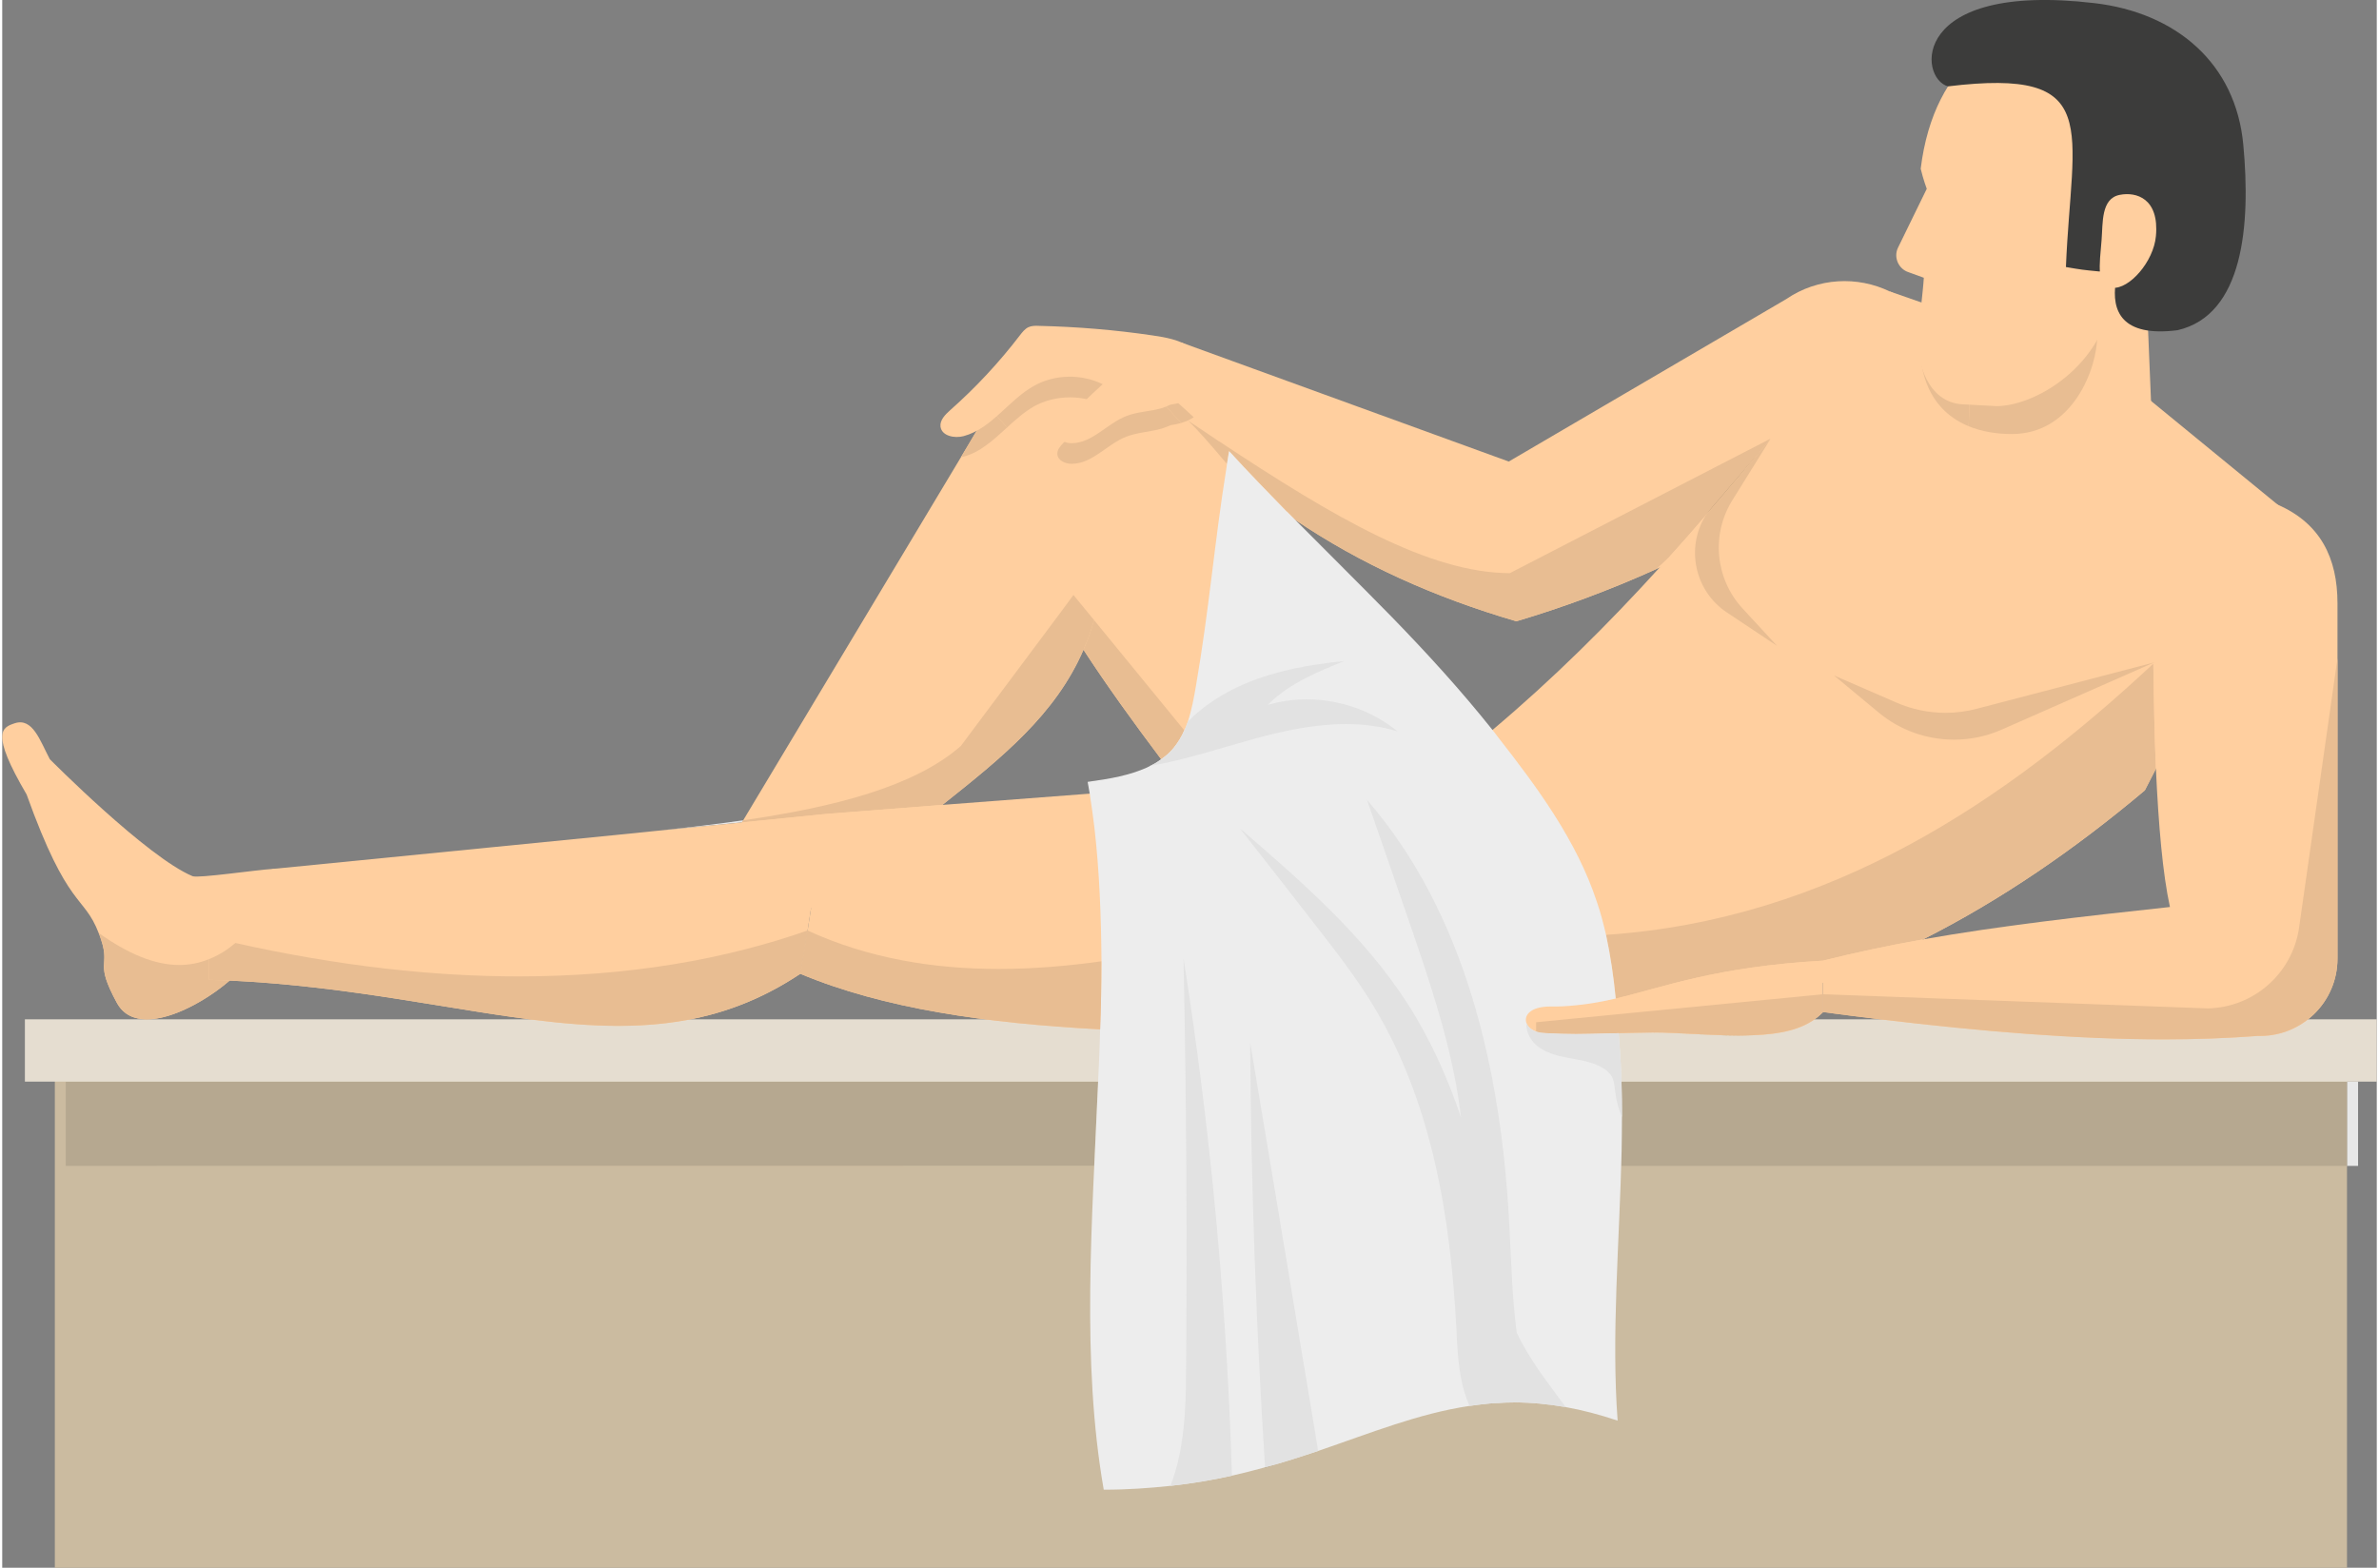
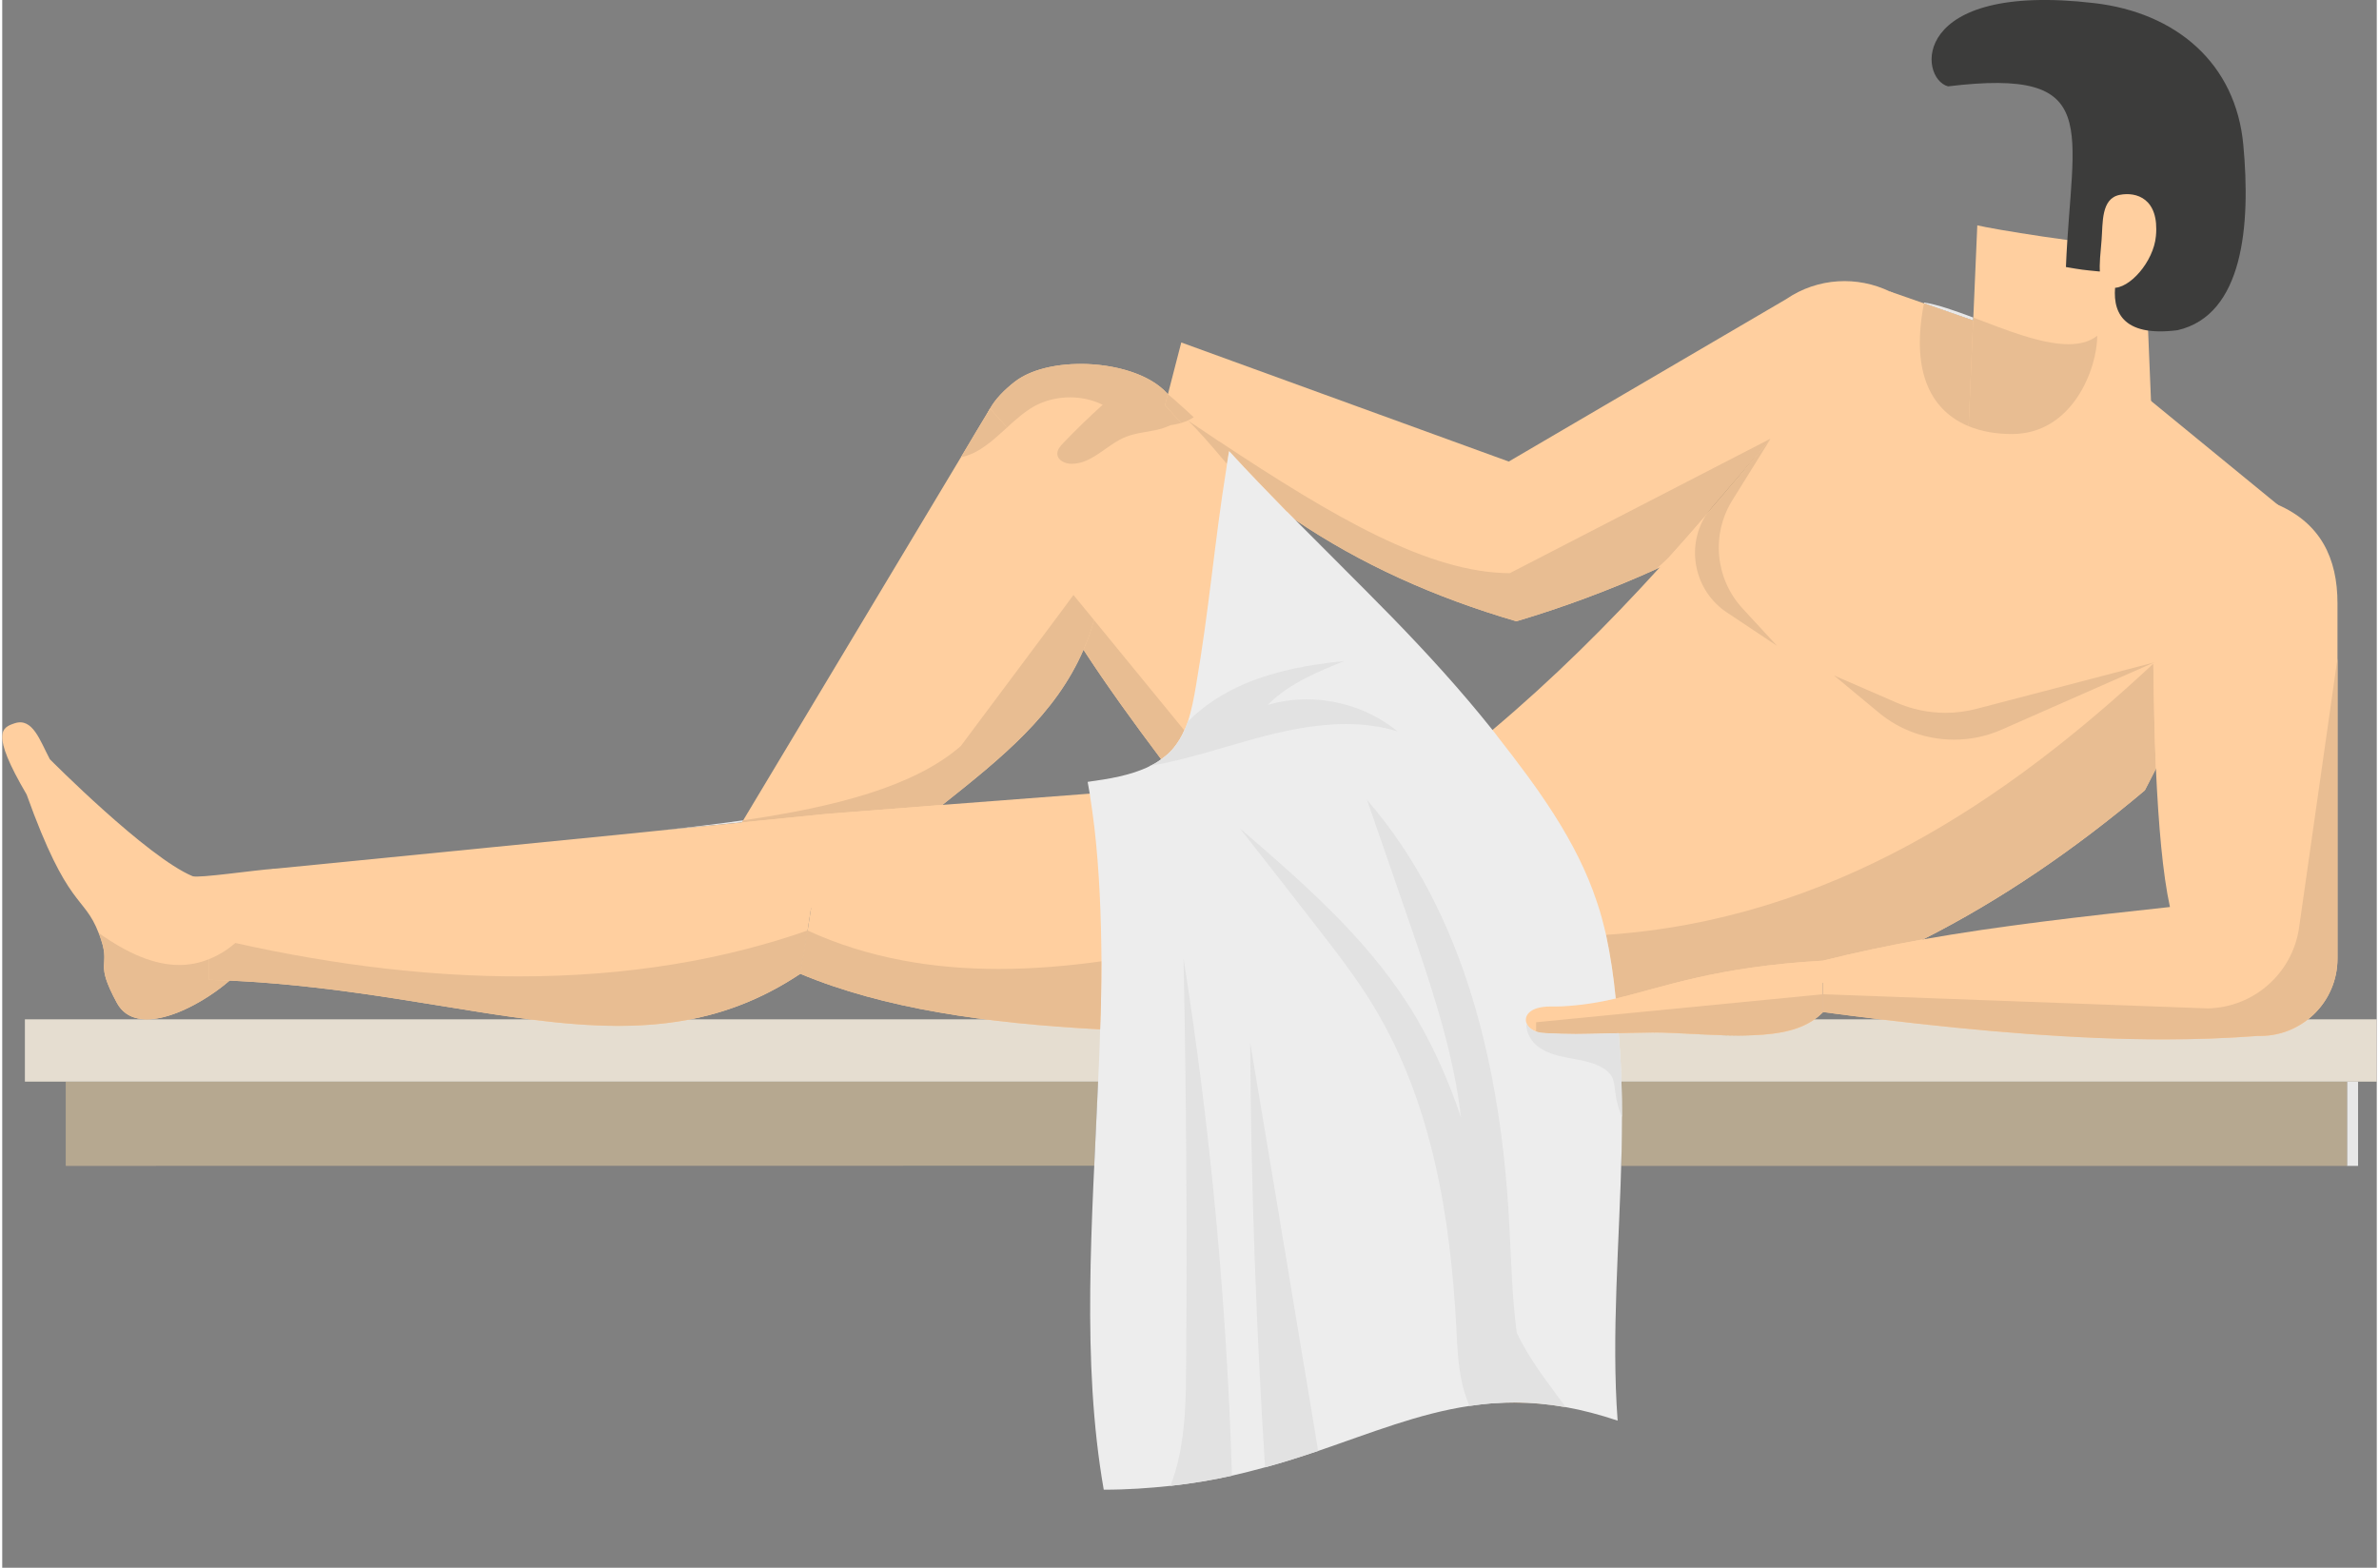
<svg xmlns="http://www.w3.org/2000/svg" xml:space="preserve" width="308px" height="203px" style="shape-rendering:geometricPrecision; text-rendering:geometricPrecision; image-rendering:optimizeQuality; fill-rule:evenodd; clip-rule:evenodd" viewBox="0 0 137.19 90.59">
  <rect x="0" y="0" width="137.19" height="90.59" fill="#808080" stroke="none" />
  <defs>
    <style type="text/css">  .fil16 {fill:#3C3C3B;fill-rule:nonzero} .fil12 {fill:#5F4C40;fill-rule:nonzero} .fil2 {fill:#B6A890;fill-rule:nonzero} .fil10 {fill:#C19763;fill-rule:nonzero} .fil8 {fill:#C89D67;fill-rule:nonzero} .fil0 {fill:#CBBBA0;fill-rule:nonzero} .fil17 {fill:#CECECE;fill-rule:nonzero} .fil6 {fill:#D3AD86;fill-rule:nonzero} .fil9 {fill:#D8D8D8;fill-rule:nonzero} .fil15 {fill:#DEB58C;fill-rule:nonzero} .fil11 {fill:#E2E2E2;fill-rule:nonzero} .fil3 {fill:#E5DDD0;fill-rule:nonzero} .fil5 {fill:#E8BD92;fill-rule:nonzero} .fil1 {fill:#E8E8E8;fill-rule:nonzero} .fil7 {fill:#EDEDED;fill-rule:nonzero} .fil14 {fill:#F3C698;fill-rule:nonzero} .fil13 {fill:#F4F4F4;fill-rule:nonzero} .fil4 {fill:#FFCF9F;fill-rule:nonzero}  </style>
  </defs>
  <g id="Слой_x0020_1">
    <g id="_1828146978416">
-       <polygon class="fil0" points="69.74,60.12 3.04,60.12 3.04,90.59 135.47,90.59 135.47,60.12 " />
      <polygon class="fil1" points="135.47,67.37 136.11,67.37 136.11,62.5 135.47,62.5 " />
      <path class="fil2" d="M135.47 67.37l-41.93 0 0.02 -4.87 41.91 0 0 4.87zm-72.38 -0.01l-59.42 0.01 0 -4.87 59.65 0 -0.23 4.86z" />
      <polygon class="fil3" points="1.31,62.5 137.19,62.5 137.19,58.9 1.31,58.9 " />
      <path class="fil4" d="M12.95 54.89c0.2,0.27 0.54,0.57 1.05,0.9 -0.22,0.27 -0.51,0.57 -0.86,0.87 -1.9,1.64 -5.38,3.36 -6.51,1.3 -1.33,-2.45 -0.37,-2.02 -0.92,-3.67 -0.04,-0.14 -0.09,-0.26 -0.14,-0.38 -0.86,-2.23 -1.76,-1.31 -4.16,-8 -2.13,-3.63 -1.4,-3.88 -0.68,-4.12 1.03,-0.33 1.45,1 2.02,2.08 0,0 5.62,5.67 8.25,6.76 0.33,0.13 3.63,-0.36 4.72,-0.43l0.12 -0.01c-0.31,1.42 -4.16,2.99 -2.89,4.7z" />
      <path class="fil4" d="M87.96 45.88l-3.38 3.72 -7.16 7.85c-3.11,-4.13 -6.11,-7.91 -8.85,-11.47 -0.15,-0.18 -0.29,-0.36 -0.42,-0.54 -0.4,-0.52 -0.8,-1.05 -1.19,-1.57 -1.63,-2.16 -3.14,-4.25 -4.49,-6.33 -0.47,-0.71 -0.92,-1.41 -1.35,-2.13 -1.93,-3.2 -3.42,-6.36 -4.33,-9.64l0 -0.01 -0.18 -0.68c0.01,-0.13 0.02,-0.27 0.05,-0.4 0.05,-0.32 0.17,-0.65 0.34,-0.95l0.07 -0.12c0.31,-0.55 0.8,-1.06 1.44,-1.56 2.09,-1.6 7.04,-1.28 8.8,0.69l0.03 0.03c0.2,0.17 0.41,0.35 0.61,0.53 0.3,0.26 0.58,0.53 0.89,0.81 0.48,0.44 0.96,0.9 1.44,1.38 0.21,0.19 0.4,0.38 0.6,0.58l0.06 0.06c1.05,1.05 2.14,2.19 3.26,3.42l0.03 0.02c0.12,0.12 0.22,0.25 0.34,0.37 1.28,1.4 2.57,2.87 3.92,4.43 2.24,2.61 4.58,5.45 6.95,8.37 0.83,1.03 1.68,2.08 2.52,3.14z" />
      <path class="fil4" d="M63.64 30.87c0.04,1.87 -0.16,3.5 -0.56,4.96 -0.17,0.61 -0.37,1.18 -0.61,1.71 -1.62,3.76 -4.74,6.26 -8.15,8.97 -1.07,0.86 -2.17,1.73 -3.26,2.67 -1.17,1 -2.33,2.09 -3.44,3.3l-7.84 0 2.29 -3.85 0.67 -1.12 0.07 -0.11 12.58 -20.98 0.91 -1.53 0.7 -1.16 0.07 -0.12 0.4 0.44 0.59 0.65 5.58 6.17z" />
      <path class="fil1" d="M35.54 48.24l0 0 2.36 -0.24c1.68,-0.18 3.33,-0.37 4.91,-0.6l-0.07 0.11 0 0.01 -4.84 0.48 -2.36 0.24zm18.78 -1.73c3.41,-2.71 6.53,-5.21 8.15,-8.97l0 0c0.1,0.16 0.2,0.32 0.31,0.48 -0.11,-0.16 -0.21,-0.32 -0.31,-0.47 -1.62,3.75 -4.74,6.25 -8.15,8.96l8.51 -0.65 0 0 -8.51 0.65 0 0zm8.5 -0.72c-0.03,-0.14 -0.05,-0.27 -0.07,-0.41 0.02,0.14 0.04,0.27 0.07,0.41zm3.2 -1.38c0.09,-0.05 0.19,-0.09 0.28,-0.14l0 0c-0.09,0.05 -0.19,0.1 -0.28,0.14zm0.94 -0.54c-0.01,-0.01 -0.02,-0.02 -0.03,-0.03 0.01,0.01 0.02,0.02 0.03,0.03l0 0 0 0z" />
      <path class="fil5" d="M66.96 43.87l0 0c-0.01,-0.01 -0.02,-0.02 -0.03,-0.03 -1.49,-1.99 -2.89,-3.92 -4.15,-5.82 -0.11,-0.16 -0.21,-0.32 -0.31,-0.48 0.24,-0.53 0.44,-1.1 0.61,-1.71l0 0 5.22 6.38c0,0 0,0 -0.01,0 -0.15,0.35 -0.34,0.67 -0.58,0.97 -0.01,0.01 -0.01,0.02 -0.02,0.03 -0.16,0.19 -0.34,0.37 -0.54,0.52 -0.06,0.05 -0.12,0.1 -0.19,0.14z" />
      <path class="fil5" d="M42.74 47.52l0 -0.01 0.07 -0.11c0,0 0,0 0.01,0 5.29,-0.77 9.88,-1.95 12.56,-4.29l5.75 -7.7 0.76 -1.03 1.19 1.45c-0.17,0.61 -0.37,1.18 -0.61,1.71l0 0c-1.62,3.76 -4.74,6.26 -8.15,8.97l-6.69 0.52 -4.88 0.49 -0.01 0z" />
      <path class="fil4" d="M113.07 21.3c-4.26,3.95 -8.99,7.23 -13.86,9.8 -0.46,0.24 -0.93,0.49 -1.4,0.72 -0.69,0.34 -1.37,0.66 -2.06,0.98l-0.2 0.09c-2.7,1.22 -5.41,2.22 -8.07,3.01 -4.72,-1.38 -9,-3.3 -12.82,-5.89l0 -0.01 -0.08 -0.05c-1.14,-0.77 -2.23,-1.6 -3.28,-2.49 -0.19,-0.16 -0.38,-0.33 -0.57,-0.49 -0.9,-0.8 -1.77,-1.64 -2.61,-2.53 -0.3,-0.31 -0.58,-0.63 -0.87,-0.95l-0.07 -0.08 0.17 -0.64 0.49 -1.9 0.28 -1.08 18.92 6.88 16.02 -9.38c1.84,-1.26 4.14,-1.35 6.01,-0.44l0.01 0c0.9,0.44 1.71,1.11 2.31,2l1.68 2.45z" />
      <path class="fil1" d="M87.48 35.9c-4.72,-1.38 -9,-3.3 -12.82,-5.89 1.81,1.82 3.62,3.59 5.4,5.41 -1.78,-1.82 -3.59,-3.6 -5.4,-5.42l-0.01 0 0.01 0 0 0.01c3.82,2.59 8.1,4.51 12.82,5.89 2.66,-0.79 5.37,-1.79 8.07,-3.01l0 0c-2.7,1.22 -5.41,2.22 -8.07,3.01z" />
      <path class="fil5" d="M87.48 35.9c-4.72,-1.38 -9,-3.3 -12.82,-5.89l0 -0.01 -0.01 0 -0.42 -0.43 -0.03 -0.02c-1.09,-1.12 -2.19,-2.25 -3.26,-3.42l-0.06 -0.06c-0.04,0.25 -0.08,0.5 -0.12,0.74l0 0.01c0,0 0,0 0,-0.01 -0.89,-1.05 -1.75,-2.05 -2.26,-2.51l0 0c0.61,0.4 1.2,0.8 1.78,1.19l0.01 0c6.72,4.46 12.16,7.61 16.81,7.63 4.51,-2.33 9.69,-5 15.06,-7.77l0.01 0 0 0 -0.01 0 -0.04 0.06 -3.32 3.85c-0.15,0.18 -0.28,0.36 -0.4,0.55 -0.7,0.82 -1.41,1.62 -2.12,2.41l0 0 -0.73 0.67c-2.7,1.22 -5.41,2.22 -8.07,3.01z" />
      <path class="fil4" d="M132.04 29.64l-3.58 6.95 -4.03 7.83 -0.64 1.25c-4.05,3.41 -8.3,6.33 -12.81,8.61 -1.88,0.96 -3.81,1.8 -5.79,2.51 -0.58,0.22 -1.17,0.42 -1.76,0.6 -0.36,0.12 -0.72,0.23 -1.08,0.34 -2.88,0.85 -5.87,1.43 -8.98,1.72 -1.06,0.11 -2.14,0.17 -3.23,0.2 -0.43,0.01 -0.85,0.02 -1.28,0.02l-0.24 0c-0.7,0 -1.4,-0.02 -2.12,-0.05l-1.92 -10.03 -1.02 -5.34c0.64,-0.5 1.26,-1 1.87,-1.51 0.22,-0.18 0.45,-0.37 0.67,-0.56 3.5,-2.95 6.63,-6.06 9.65,-9.38 0.18,-0.19 0.35,-0.38 0.52,-0.58l0.01 0c0.72,-0.79 1.43,-1.6 2.13,-2.42 1.23,-1.41 2.45,-2.87 3.69,-4.36l0.06 -0.09 0.01 0 0 -0.01c2.22,-2.68 4.48,-5.51 6.9,-8.49l0.01 0 12.81 4.47 9.56 7.83 0.01 0.01 0.58 0.48z" />
      <path class="fil1" d="M105.19 57.1l0 -0.31c0,0 0,0 0,0l0 0.31 0 0z" />
      <path class="fil5" d="M93.22 57.7l0 0c-0.12,-1.24 -0.3,-2.46 -0.56,-3.68l0 0c13.04,-0.88 23.18,-7.8 31.62,-15.67l0 0c0.03,2.14 0.07,4.19 0.15,6.07l-0.64 1.25c-4.05,3.41 -8.3,6.33 -12.81,8.61l0 0c-1.98,0.35 -3.9,0.76 -5.79,1.23l0 1.28c0,0 0,0 0,0l0 -1.28c-6.23,0.36 -9.14,1.52 -11.97,2.19z" />
      <path class="fil4" d="M86.5 59.62c-5.25,0 -10.37,0.1 -15.22,0.06 -2.7,-0.02 -5.33,-0.07 -7.84,-0.2 -6.62,-0.35 -12.52,-1.2 -17.33,-3.21l0.41 -2.5 0.01 0 0.2 -1.29 0.58 -3.52 0.32 -1.93 6.69 -0.52 8.51 -0.65 5.32 -0.42 2.63 -0.2 12.78 -0.99 1.02 5.34 1.92 10.03z" />
      <path class="fil4" d="M47.63 47.03l-0.32 1.93 -0.58 3.52 -0.2 1.29 -0.01 0 -0.41 2.5c-9.23,6.16 -18.71,1.06 -32.97,0.39 -0.39,-0.02 -0.79,-0.03 -1.19,-0.04l0 -5.31 3.77 -1.11 0.12 -0.01 19.7 -1.95 2.36 -0.24 4.85 -0.48 4.88 -0.49z" />
      <path class="fil4" d="M134.92 34.86l0 20.53c0,2.53 -2.09,4.55 -4.61,4.47 -7.1,0.56 -15.75,-0.13 -25.12,-1.38l0 -2.97c1.89,-0.47 3.81,-0.88 5.79,-1.23 4.4,-0.78 9.08,-1.31 14.26,-1.87 -0.42,-1.93 -0.66,-4.72 -0.81,-7.99 -0.08,-1.88 -0.12,-3.93 -0.15,-6.07l0 -0.06c-0.04,-2.78 -0.05,-5.72 -0.05,-8.65l6.41 -0.79c0.29,0.09 0.56,0.2 0.81,0.3l0.01 0.01c2.48,1.08 3.46,3.09 3.46,5.7z" />
      <path class="fil5" d="M61.8 26.8c-0.01,0 -0.02,0 -0.02,0 -0.37,0 -0.79,-0.19 -0.82,-0.55 -0.02,-0.25 0.16,-0.46 0.34,-0.65 0.74,-0.77 1.5,-1.51 2.28,-2.21 -0.59,-0.29 -1.24,-0.43 -1.89,-0.43 -0.71,0 -1.43,0.17 -2.06,0.51 -0.57,0.33 -1.08,0.77 -1.57,1.23l0 0 -0.59 -0.65 -0.4 -0.44c0.31,-0.55 0.8,-1.06 1.44,-1.56 0.9,-0.69 2.32,-1.02 3.8,-1.02 1.95,0 4,0.58 5,1.71l0.03 0.03c0,0 0,0 0,0.01l-0.16 0.63 0.07 0.08c0.29,0.32 0.57,0.64 0.87,0.95 0,0 0,0 0,0 -0.2,0.06 -0.41,0.1 -0.62,0.13 -0.16,0.07 -0.33,0.14 -0.49,0.19 -0.68,0.2 -1.41,0.22 -2.06,0.47 -1.11,0.43 -1.97,1.57 -3.15,1.57z" />
      <path class="fil5" d="M55.39 26.42l0.91 -1.53 0.7 -1.16 0.07 -0.12 0 0 0.4 0.44 0.59 0.65 0 0c-0.42,0.37 -0.82,0.76 -1.27,1.07 -0.38,0.28 -0.78,0.49 -1.23,0.61l-0.17 0.04z" />
      <path class="fil5" d="M68.12 24.44c0,0 0,0 0,0 -0.3,-0.31 -0.58,-0.63 -0.87,-0.95l-0.07 -0.08 0.16 -0.63c0.21,0.16 0.41,0.34 0.61,0.52 0.3,0.26 0.58,0.53 0.89,0.81 -0.1,0.07 -0.22,0.13 -0.34,0.19 0,0 0,0 0,-0.01 0,0.01 0,0.01 0,0.01 -0.12,0.05 -0.25,0.1 -0.38,0.14z" />
      <path class="fil6" d="M68.5 24.3c0,0 0,0 0,-0.01 0,0.01 0,0.01 0,0.01l0 0z" />
      <path class="fil7" d="M93.56 66.52c-0.12,5.21 -0.6,10.61 -0.23,15.57 -1.04,-0.35 -2.04,-0.61 -2.99,-0.78l-0.01 0c-2.01,-0.36 -3.82,-0.33 -5.56,-0.07 -2.94,0.44 -5.67,1.55 -8.74,2.6 -0.98,0.33 -2.01,0.66 -3.08,0.95 -0.61,0.17 -1.25,0.33 -1.9,0.48 -1.11,0.25 -2.3,0.45 -3.57,0.59 -1.2,0.13 -2.47,0.22 -3.84,0.22 -1.3,-7.44 -0.67,-15.51 -0.33,-23.48 0.05,-1.05 0.1,-2.09 0.12,-3.12 0.05,-1.32 0.08,-2.63 0.08,-3.92 -0.02,-2.64 -0.12,-5.22 -0.41,-7.75 -0.08,-0.65 -0.17,-1.31 -0.27,-1.95 -0.04,-0.23 -0.08,-0.45 -0.12,-0.68 1.22,-0.17 2.51,-0.37 3.59,-0.91l0 -0.01c0.24,-0.1 0.46,-0.24 0.66,-0.39 0.29,-0.19 0.54,-0.42 0.75,-0.69 0.24,-0.3 0.43,-0.62 0.58,-0.97 0.09,-0.16 0.15,-0.34 0.21,-0.51 0.22,-0.67 0.35,-1.38 0.47,-2.08 0.79,-4.59 1.05,-8.19 1.77,-12.65l0.02 -0.16c0.04,-0.24 0.08,-0.49 0.12,-0.74l0.06 0.06c1.07,1.17 2.17,2.3 3.26,3.42l0.03 0.02 0.43 0.43c1.89,1.91 3.78,3.77 5.64,5.67 2.02,2.08 3.96,4.2 5.8,6.51 0.1,0.13 0.21,0.26 0.3,0.39 2.3,2.94 4.56,6 5.73,9.54 0.22,0.63 0.38,1.27 0.53,1.91 0.26,1.21 0.44,2.44 0.56,3.68 0.03,0.31 0.06,0.61 0.08,0.91 0.01,0.16 0.03,0.32 0.03,0.47 0.02,0.13 0.03,0.25 0.04,0.37l0.02 0.25c0.02,0.26 0.04,0.54 0.06,0.8 0.1,1.32 0.13,2.68 0.13,4.05 0,0.65 -0.01,1.31 -0.02,1.97z" />
      <path class="fil4" d="M105.19 55.51l0 2.98c-1.63,1.69 -4.73,1.38 -8.65,1.2 -0.92,-0.05 -1.92,-0.02 -2.92,0.01l-0.23 0c-1.45,0.04 -2.94,0.09 -4.33,-0.01l-0.19 -0.02 -0.02 0 -0.23 -0.06c-0.29,-0.11 -0.49,-0.29 -0.56,-0.5 -0.15,-0.43 0.22,-0.95 1.38,-0.95 0.24,0 0.48,0 0.7,-0.01 1.11,-0.06 2.09,-0.22 3.08,-0.45 2.83,-0.67 5.74,-1.83 11.97,-2.19z" />
      <path class="fil1" d="M108.5 58.9l0 0c-1.09,-0.13 -2.2,-0.27 -3.31,-0.42 -0.02,0.02 -0.04,0.05 -0.06,0.07 0.02,-0.02 0.04,-0.04 0.06,-0.06l0 -1.04 0 0 0 1.03c1.11,0.15 2.22,0.29 3.31,0.42z" />
      <path class="fil5" d="M124.9 60.06c-4.99,0 -10.53,-0.45 -16.4,-1.16 -1.09,-0.13 -2.2,-0.27 -3.31,-0.42l0 -1.03 22.24 0.82c2.66,-0.06 4.89,-2.03 5.27,-4.66l2.22 -15.57 0 17.35c0,2.48 -2.01,4.47 -4.46,4.47 -0.05,0 -0.1,0 -0.15,0 -1.71,0.13 -3.52,0.2 -5.41,0.2z" />
      <path class="fil8" d="M100.38 59.84c-1.16,0 -2.45,-0.09 -3.84,-0.15 -0.39,-0.02 -0.8,-0.03 -1.21,-0.03 -0.14,0 -0.28,0.01 -0.43,0.01 0.17,-0.01 0.33,-0.01 0.5,-0.01 0.39,0 0.77,0.01 1.14,0.03 1.4,0.06 2.7,0.14 3.86,0.14 0.24,0 0.48,0 0.71,-0.01 -0.23,0.01 -0.48,0.02 -0.73,0.02z" />
      <path class="fil9" d="M90.92 59.75c0,0 0,0 0,0 0,0 0,0 0,0l0 0zm0.01 0c0.25,0 0.51,-0.01 0.76,-0.01l0 0c-0.25,0 -0.51,0.01 -0.76,0.01z" />
      <path class="fil5" d="M100.4 59.83c-1.16,0 -2.46,-0.08 -3.86,-0.14 -0.37,-0.02 -0.75,-0.03 -1.14,-0.03 -0.17,0 -0.33,0 -0.5,0.01 -0.49,0 -1,0.02 -1.51,0.03 -0.56,0.01 -1.13,0.03 -1.7,0.04 -0.25,0 -0.51,0.01 -0.76,0.01 0,0 0,0 -0.01,0 0,0 0,0 0,0 -0.58,0 -1.15,-0.02 -1.71,-0.05 -0.05,0 -0.1,-0.01 -0.15,-0.01l-0.02 0 -0.17 -0.02 -0.02 0 -0.23 -0.06 0 -0.54 1.52 -0.15 3.16 -0.31 6.88 -0.67 0 0 2.16 -0.21 0.01 0 2.84 -0.28 0 1.04c-0.02,0.02 -0.04,0.04 -0.06,0.06 -0.93,0.91 -2.31,1.21 -4.02,1.27 -0.23,0.01 -0.47,0.01 -0.71,0.01z" />
-       <path class="fil4" d="M68.62 20.05c-0.63,-0.42 -1.41,-0.56 -2.17,-0.67 -2.17,-0.32 -4.36,-0.5 -6.55,-0.55 -0.21,-0.01 -0.43,-0.01 -0.62,0.08 -0.2,0.1 -0.34,0.28 -0.48,0.46 -1.2,1.57 -2.55,3.02 -4.03,4.33 -0.29,0.26 -0.61,0.58 -0.56,0.96 0.08,0.54 0.82,0.68 1.34,0.54 1.63,-0.44 2.61,-2.11 4.09,-2.92 1.2,-0.66 2.71,-0.68 3.94,-0.08 -0.78,0.71 -1.54,1.45 -2.28,2.21 -0.17,0.18 -0.36,0.4 -0.34,0.65 0.03,0.36 0.45,0.55 0.81,0.55 1.2,0.01 2.06,-1.14 3.18,-1.57 0.66,-0.26 1.38,-0.26 2.06,-0.46 0.16,-0.06 0.33,-0.12 0.49,-0.2 0.89,-0.11 1.81,-0.53 2.03,-1.38 0.19,-0.74 -0.27,-1.53 -0.91,-1.95z" />
+       <path class="fil4" d="M68.62 20.05z" />
      <path class="fil5" d="M8.36 58.9c-0.74,0 -1.36,-0.27 -1.73,-0.94 -0.65,-1.2 -0.75,-1.71 -0.75,-2.11 0,-0.19 0.02,-0.35 0.02,-0.54 0,-0.25 -0.03,-0.55 -0.19,-1.02 -0.04,-0.14 -0.09,-0.26 -0.14,-0.38 1.67,1.18 3.2,1.85 4.66,1.85 0.59,0 1.16,-0.11 1.72,-0.34l0 1.2c0.4,0.01 0.8,0.02 1.19,0.04 -1.28,1.11 -3.27,2.24 -4.78,2.24z" />
      <path class="fil5" d="M63.43 59.48c-6.61,-0.35 -12.52,-1.2 -17.32,-3.21l0.41 -2.5 0.01 0c3.53,1.62 7.29,2.22 11.05,2.22 1.98,0 3.97,-0.17 5.92,-0.44 0,0.81 -0.01,1.61 -0.02,2.42 -0.01,0.5 -0.03,1 -0.05,1.51 0,0 0,0 0,0z" />
      <path class="fil5" d="M35.6 59.28c-6.34,0 -13.44,-2.2 -22.46,-2.62l0 0c-0.39,-0.02 -0.79,-0.03 -1.19,-0.04l0 -1.2c0.34,-0.13 0.67,-0.31 1,-0.53 0.17,-0.12 0.35,-0.25 0.52,-0.4 5.99,1.34 11.44,1.93 16.38,1.93 6.39,0 11.93,-0.99 16.67,-2.65l-0.41 2.5c-3.39,2.26 -6.82,3.01 -10.51,3.01z" />
      <path class="fil9" d="M63.44 59.48c0,0 -0.01,0 -0.01,0l0 0c0,0 0,0 0,0 0.02,-0.51 0.04,-1.01 0.05,-1.51 -0.01,0.5 -0.03,1 -0.04,1.51z" />
      <path class="fil6" d="M98.4 29.81c0.12,-0.19 0.25,-0.37 0.4,-0.55l3.32 -3.85 -0.02 0.03c-1.24,1.49 -2.46,2.95 -3.69,4.36 0,0 -0.01,0.01 -0.01,0.01z" />
      <path class="fil5" d="M102.54 37.32l-2.9 -1.93c-1.87,-1.25 -2.37,-3.73 -1.24,-5.58 0,0 0.01,-0.01 0.01,-0.01 1.23,-1.41 2.45,-2.87 3.69,-4.36l0.02 -0.03 0.05 -0.06 -2.22 3.57c-1.22,1.97 -0.98,4.51 0.58,6.22l2.01 2.18z" />
      <path class="fil5" d="M112.77 42.74c-1.57,0 -3.12,-0.53 -4.36,-1.57l-2.58 -2.14 3.59 1.56c0.91,0.4 1.88,0.6 2.86,0.6 0.61,0 1.22,-0.08 1.82,-0.24l10.18 -2.66 0 0 0 0.01 -8.76 3.86c-0.88,0.39 -1.82,0.58 -2.75,0.58z" />
      <polygon class="fil5" points="124.28,38.3 124.28,38.29 124.28,38.29 124.38,38.26 " />
      <path class="fil10" d="M67.49 85.86l0 0c1.26,-0.14 2.45,-0.34 3.56,-0.59 0,0 0,0 0,0 0,0 0,0 0,0 -1.12,0.25 -2.3,0.45 -3.56,0.59z" />
      <path class="fil11" d="M67.49 85.86c0.18,-0.46 0.32,-0.93 0.44,-1.41 0.44,-1.83 0.46,-3.73 0.47,-5.62 0.06,-7.82 0.01,-15.64 -0.15,-23.45 1.56,9.89 2.49,19.88 2.8,29.89 0,0 0,0 0,0 -1.11,0.25 -2.3,0.45 -3.56,0.59z" />
      <path class="fil10" d="M73.6 84.61l0 0c0.84,-0.24 1.65,-0.51 2.42,-0.77 0,0 0,0 0,0 -0.78,0.26 -1.58,0.53 -2.42,0.77z" />
-       <path class="fil12" d="M72.96 84.8c0,-0.01 0,-0.01 0,-0.01 0.21,-0.06 0.43,-0.12 0.64,-0.18l0 0c-0.21,0.06 -0.43,0.13 -0.64,0.19z" />
      <path class="fil11" d="M72.96 84.79c-0.52,-8.17 -0.81,-16.36 -0.86,-24.55 1.29,7.73 2.58,15.45 3.86,23.18 0.02,0.14 0.04,0.28 0.06,0.42 -0.77,0.26 -1.58,0.53 -2.42,0.77 -0.21,0.06 -0.43,0.12 -0.64,0.18z" />
      <path class="fil10" d="M90.34 81.32c-1.06,-0.19 -2.06,-0.27 -3.01,-0.27 -0.3,0 -0.59,0 -0.87,0.02l0 0c0.29,-0.02 0.59,-0.03 0.88,-0.03 0.96,0 1.95,0.09 2.99,0.27l0 0c0.01,0 0.01,0 0.01,0.01zm-5.13 -0.14c0.09,-0.01 0.17,-0.02 0.25,-0.03l0 0c-0.08,0.01 -0.16,0.02 -0.25,0.03z" />
      <path class="fil12" d="M85.46 81.15l0 0c0.33,-0.04 0.66,-0.07 1,-0.08l0 0c-0.34,0.02 -0.67,0.04 -1,0.08z" />
      <path class="fil11" d="M90.33 81.31l0 0c-1.04,-0.18 -2.03,-0.27 -2.99,-0.27 -0.29,0 -0.59,0.01 -0.88,0.03 -0.34,0.01 -0.67,0.04 -1,0.08 -0.08,0.01 -0.16,0.02 -0.25,0.03 -0.14,0.02 -0.29,0.04 -0.44,0.06 -0.1,-0.24 -0.19,-0.48 -0.27,-0.73 -0.38,-1.22 -0.42,-2.52 -0.49,-3.8 -0.34,-6.45 -1.43,-13.05 -4.78,-18.57 -1.02,-1.69 -2.24,-3.24 -3.45,-4.8 -1.42,-1.83 -2.85,-3.66 -4.28,-5.48 3.55,3.06 7.16,6.19 9.69,10.13 1.32,2.05 2.31,4.27 3.09,6.57 -0.05,-0.41 -0.11,-0.82 -0.17,-1.24 -0.58,-3.55 -1.76,-6.98 -2.94,-10.39 -0.77,-2.24 -1.54,-4.48 -2.32,-6.71 5.71,6.59 7.73,15.63 8.21,24.33 0.12,2.14 0.16,4.32 0.44,6.45 0.72,1.55 1.81,2.91 2.83,4.31z" />
      <path class="fil13" d="M66.51 44.16c0.08,-0.04 0.15,-0.08 0.22,-0.13 -0.07,0.05 -0.14,0.09 -0.22,0.13z" />
      <path class="fil14" d="M68.37 42.03c0.01,-0.02 0.02,-0.05 0.03,-0.07 -0.01,0.02 -0.02,0.05 -0.03,0.07zm0.09 -0.23c0.01,-0.04 0.03,-0.07 0.04,-0.1 0,-0.01 0,-0.01 0,-0.01 0,0.01 0,0.01 0,0.01 -0.01,0.03 -0.03,0.06 -0.04,0.1z" />
      <path class="fil15" d="M67.15 43.73c0.2,-0.15 0.38,-0.33 0.54,-0.52 -0.16,0.19 -0.34,0.37 -0.54,0.52z" />
      <path class="fil11" d="M66.31 44.26c0.07,-0.03 0.14,-0.06 0.2,-0.1 0.08,-0.04 0.15,-0.08 0.22,-0.13 0.08,-0.05 0.16,-0.1 0.23,-0.16 0.07,-0.04 0.13,-0.09 0.19,-0.14 0.2,-0.15 0.38,-0.33 0.54,-0.52 0.01,-0.01 0.01,-0.02 0.02,-0.03 0.24,-0.3 0.43,-0.62 0.59,-0.97 0.03,-0.06 0.05,-0.12 0.07,-0.18 0.01,-0.02 0.02,-0.05 0.03,-0.07 0.02,-0.05 0.04,-0.11 0.06,-0.16 0.01,-0.04 0.03,-0.07 0.04,-0.1 0,0 0,0 0,-0.01 0.94,-0.94 2.09,-1.67 3.32,-2.19 1.8,-0.76 3.76,-1.11 5.71,-1.3 -1.51,0.61 -3.06,1.25 -4.25,2.37l-0.16 0.16c0.73,-0.21 1.48,-0.32 2.24,-0.32 1.89,0 3.79,0.65 5.25,1.85 -0.98,-0.3 -1.98,-0.42 -2.99,-0.42 -1.77,0 -3.56,0.38 -5.28,0.85 -2,0.55 -3.99,1.22 -6.03,1.57z" />
      <path class="fil4" d="M114.11 13.02l-0.21 4.88 -0.17 3.89 -0.14 3.22c0,0 9.57,1.5 10.57,-1.52l-0.38 -9.15c-3.44,-0.21 -8.89,-1.12 -9.67,-1.32z" />
      <path class="fil1" d="M113.87 18.52l-2.84 -0.99c0.01,-0.02 0.01,-0.03 0.01,-0.05 0.78,0.12 1.77,0.47 2.84,0.87l-0.01 0.17z" />
      <path class="fil5" d="M113.61 24.63c-2.05,-0.85 -3.39,-2.96 -2.58,-7.1l2.84 0.99 -0.14 3.27 -0.12 2.84z" />
      <path class="fil5" d="M116.11 25.08c0,0 0,0 -0.01,0 -0.88,0 -1.73,-0.14 -2.49,-0.45l0.12 -2.84 0.14 -3.27 0.01 -0.17c1.84,0.7 3.91,1.54 5.5,1.54 0.65,0 1.22,-0.14 1.66,-0.49 0,1.88 -1.41,5.68 -4.93,5.68z" />
-       <path class="fil4" d="M127.69 17.22c0.93,-1.84 1.54,-4.01 1.79,-6.07 0.53,-9.48 -6.14,-9.61 -9.65,-9.92 -4.11,-0.18 -8.22,2.25 -8.99,8.52 0.15,0.63 0.35,1.16 0.35,1.16l-1.66 3.4c-0.27,0.55 0.02,1.23 0.61,1.42l0.88 0.32c-0.03,0.64 -0.35,3.35 -0.35,3.35 -0.08,1.6 0.61,3.83 2.55,3.96l2.04 0.11c2.49,-0.06 6.46,-2.67 6.66,-6.84 1.51,-0.05 5.08,1.93 5.77,0.59z" />
      <path class="fil16" d="M125.68 19.08c-6.5,0.83 -2.27,-6.16 -2.27,-6.16 0,0 -1.64,2.17 -2.22,2.77 -1.03,-0.1 -1.03,-0.1 -1.96,-0.26 0.33,-8.07 2.21,-11.53 -6.81,-10.44 -1.72,-0.46 -2.22,-6.06 8.45,-4.81 4.72,0.55 8.18,3.47 8.61,8.2 0.43,4.61 0.01,9.82 -3.8,10.7z" />
      <path class="fil4" d="M124.43 13.64c-0.13,1.48 -1.54,3.08 -2.51,2.99 -0.96,-0.09 -0.75,-1.28 -0.63,-2.76 0.08,-0.98 -0.04,-2.4 1.05,-2.61 0.96,-0.19 2.29,0.21 2.09,2.38z" />
      <path class="fil11" d="M93.58 64.55c-0.2,-0.46 -0.33,-0.95 -0.39,-1.47 -0.03,-0.26 -0.05,-0.53 -0.15,-0.78 -0.16,-0.35 -0.49,-0.57 -0.83,-0.73 -0.58,-0.26 -1.21,-0.34 -1.83,-0.46 -0.62,-0.12 -1.26,-0.3 -1.74,-0.71 -0.37,-0.32 -0.62,-0.82 -0.58,-1.29 0.07,0.21 0.27,0.39 0.56,0.5l0 0 0 0 0.24 0.06 0 0 0.18 0.02 0.02 0c0.02,0 0.03,0 0.05,0 0.01,0 0.01,0 0.01,0 0.01,0 0.02,0.01 0.04,0.01 0.01,0 0.03,0 0.05,0 0.55,0.03 1.11,0.05 1.69,0.05 0.26,0 0.52,-0.01 0.79,-0.01 0.48,-0.01 0.95,-0.02 1.43,-0.03 0.01,0 0.03,0 0.04,0 0,0 0,0 0,0 0.08,0 0.16,-0.01 0.23,-0.01l0 0c0.02,0.26 0.04,0.54 0.06,0.8 0.1,1.32 0.13,2.68 0.13,4.05z" />
      <path class="fil14" d="M93.12 59.71c0.01,0 0.03,0 0.04,0 -0.01,0 -0.03,0 -0.04,0zm0.04 0c0.08,0 0.16,-0.01 0.23,-0.01 -0.07,0 -0.15,0.01 -0.23,0.01zm-3.95 -0.01c-0.02,0 -0.04,0 -0.05,0 0.01,0 0.03,0 0.05,0l0 0zm-0.09 -0.01c0,0 0,0 -0.01,0 0.01,0 0.01,0 0.01,0z" />
      <path class="fil17" d="M90.9 59.75c-0.58,0 -1.14,-0.02 -1.69,-0.05 0.56,0.03 1.13,0.05 1.71,0.05 0,0 0,0 0,0l0 0c0.01,0 0.01,0 0.01,0 0.25,0 0.51,-0.01 0.76,-0.01 -0.27,0 -0.53,0.01 -0.79,0.01zm-1.86 -0.06l-0.18 -0.02 0 0 -0.24 -0.06 0 0 0.23 0.06 0.02 0 0.17 0.02z" />
      <path class="fil15" d="M90.92 59.75l0 0c0.01,0 0.01,0 0.01,0 0,0 0,0 -0.01,0zm0 0c-0.58,0 -1.15,-0.02 -1.71,-0.05l0 0c0.56,0.03 1.13,0.05 1.71,0.05z" />
    </g>
  </g>
</svg>